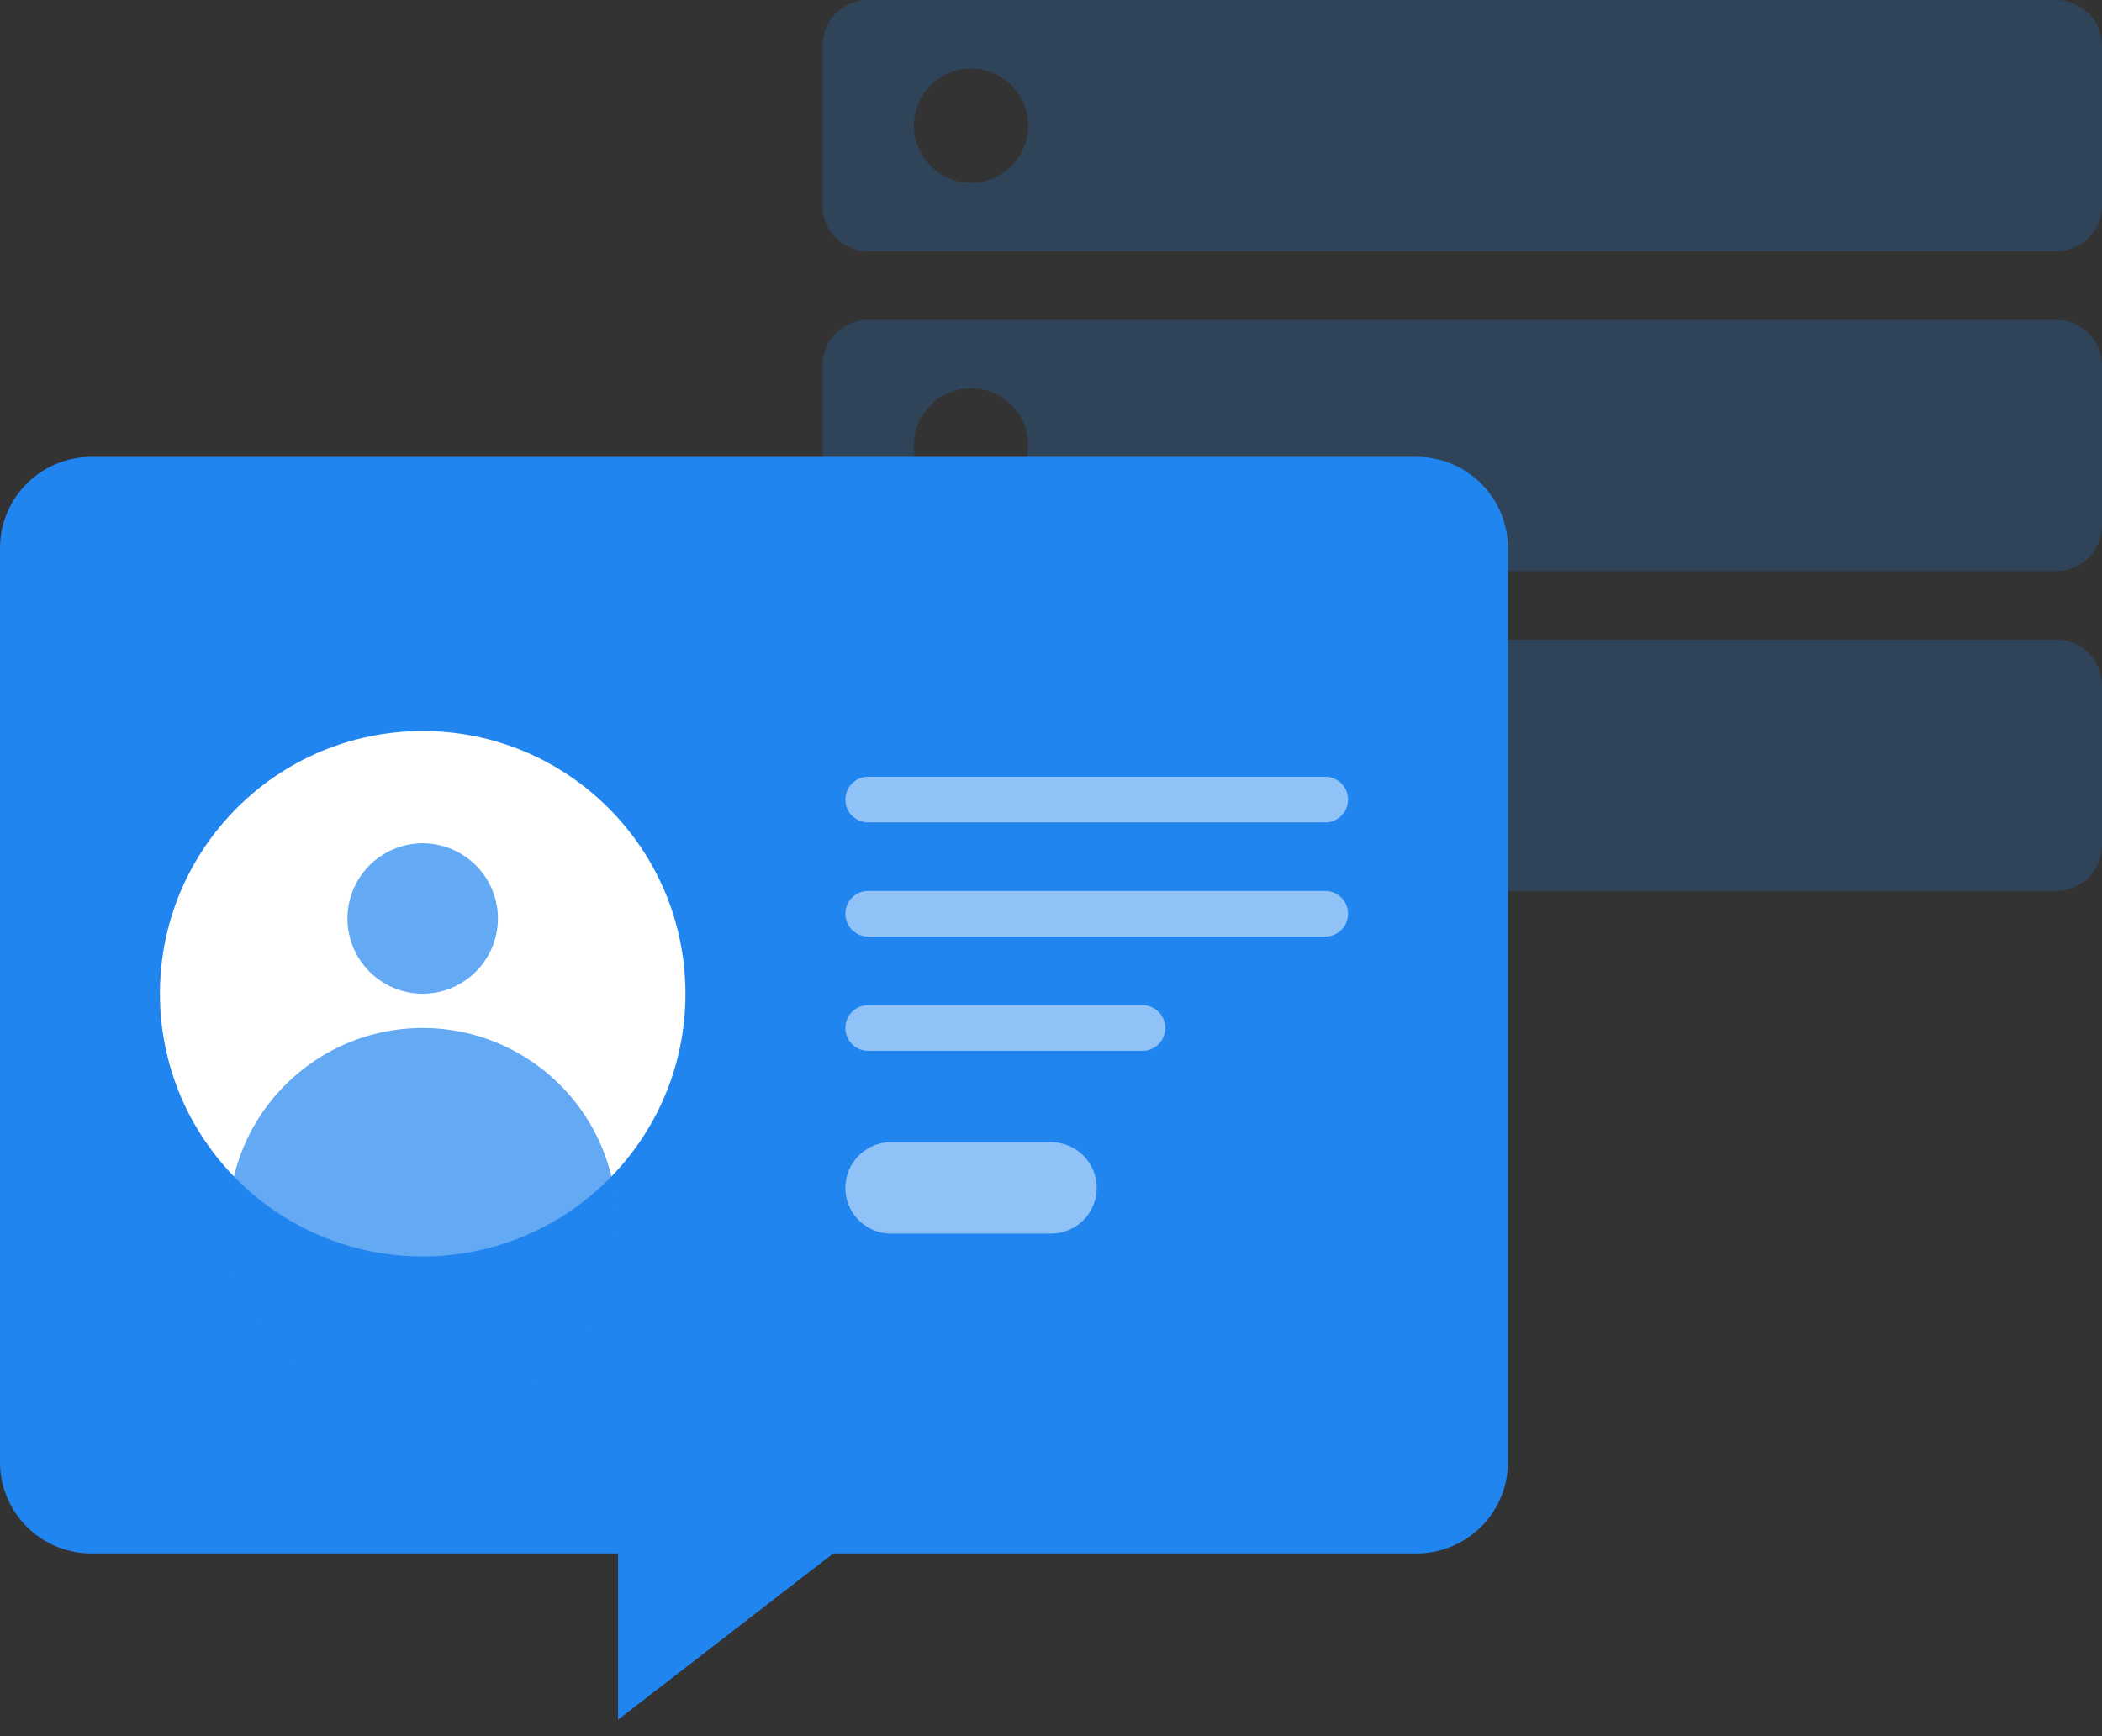
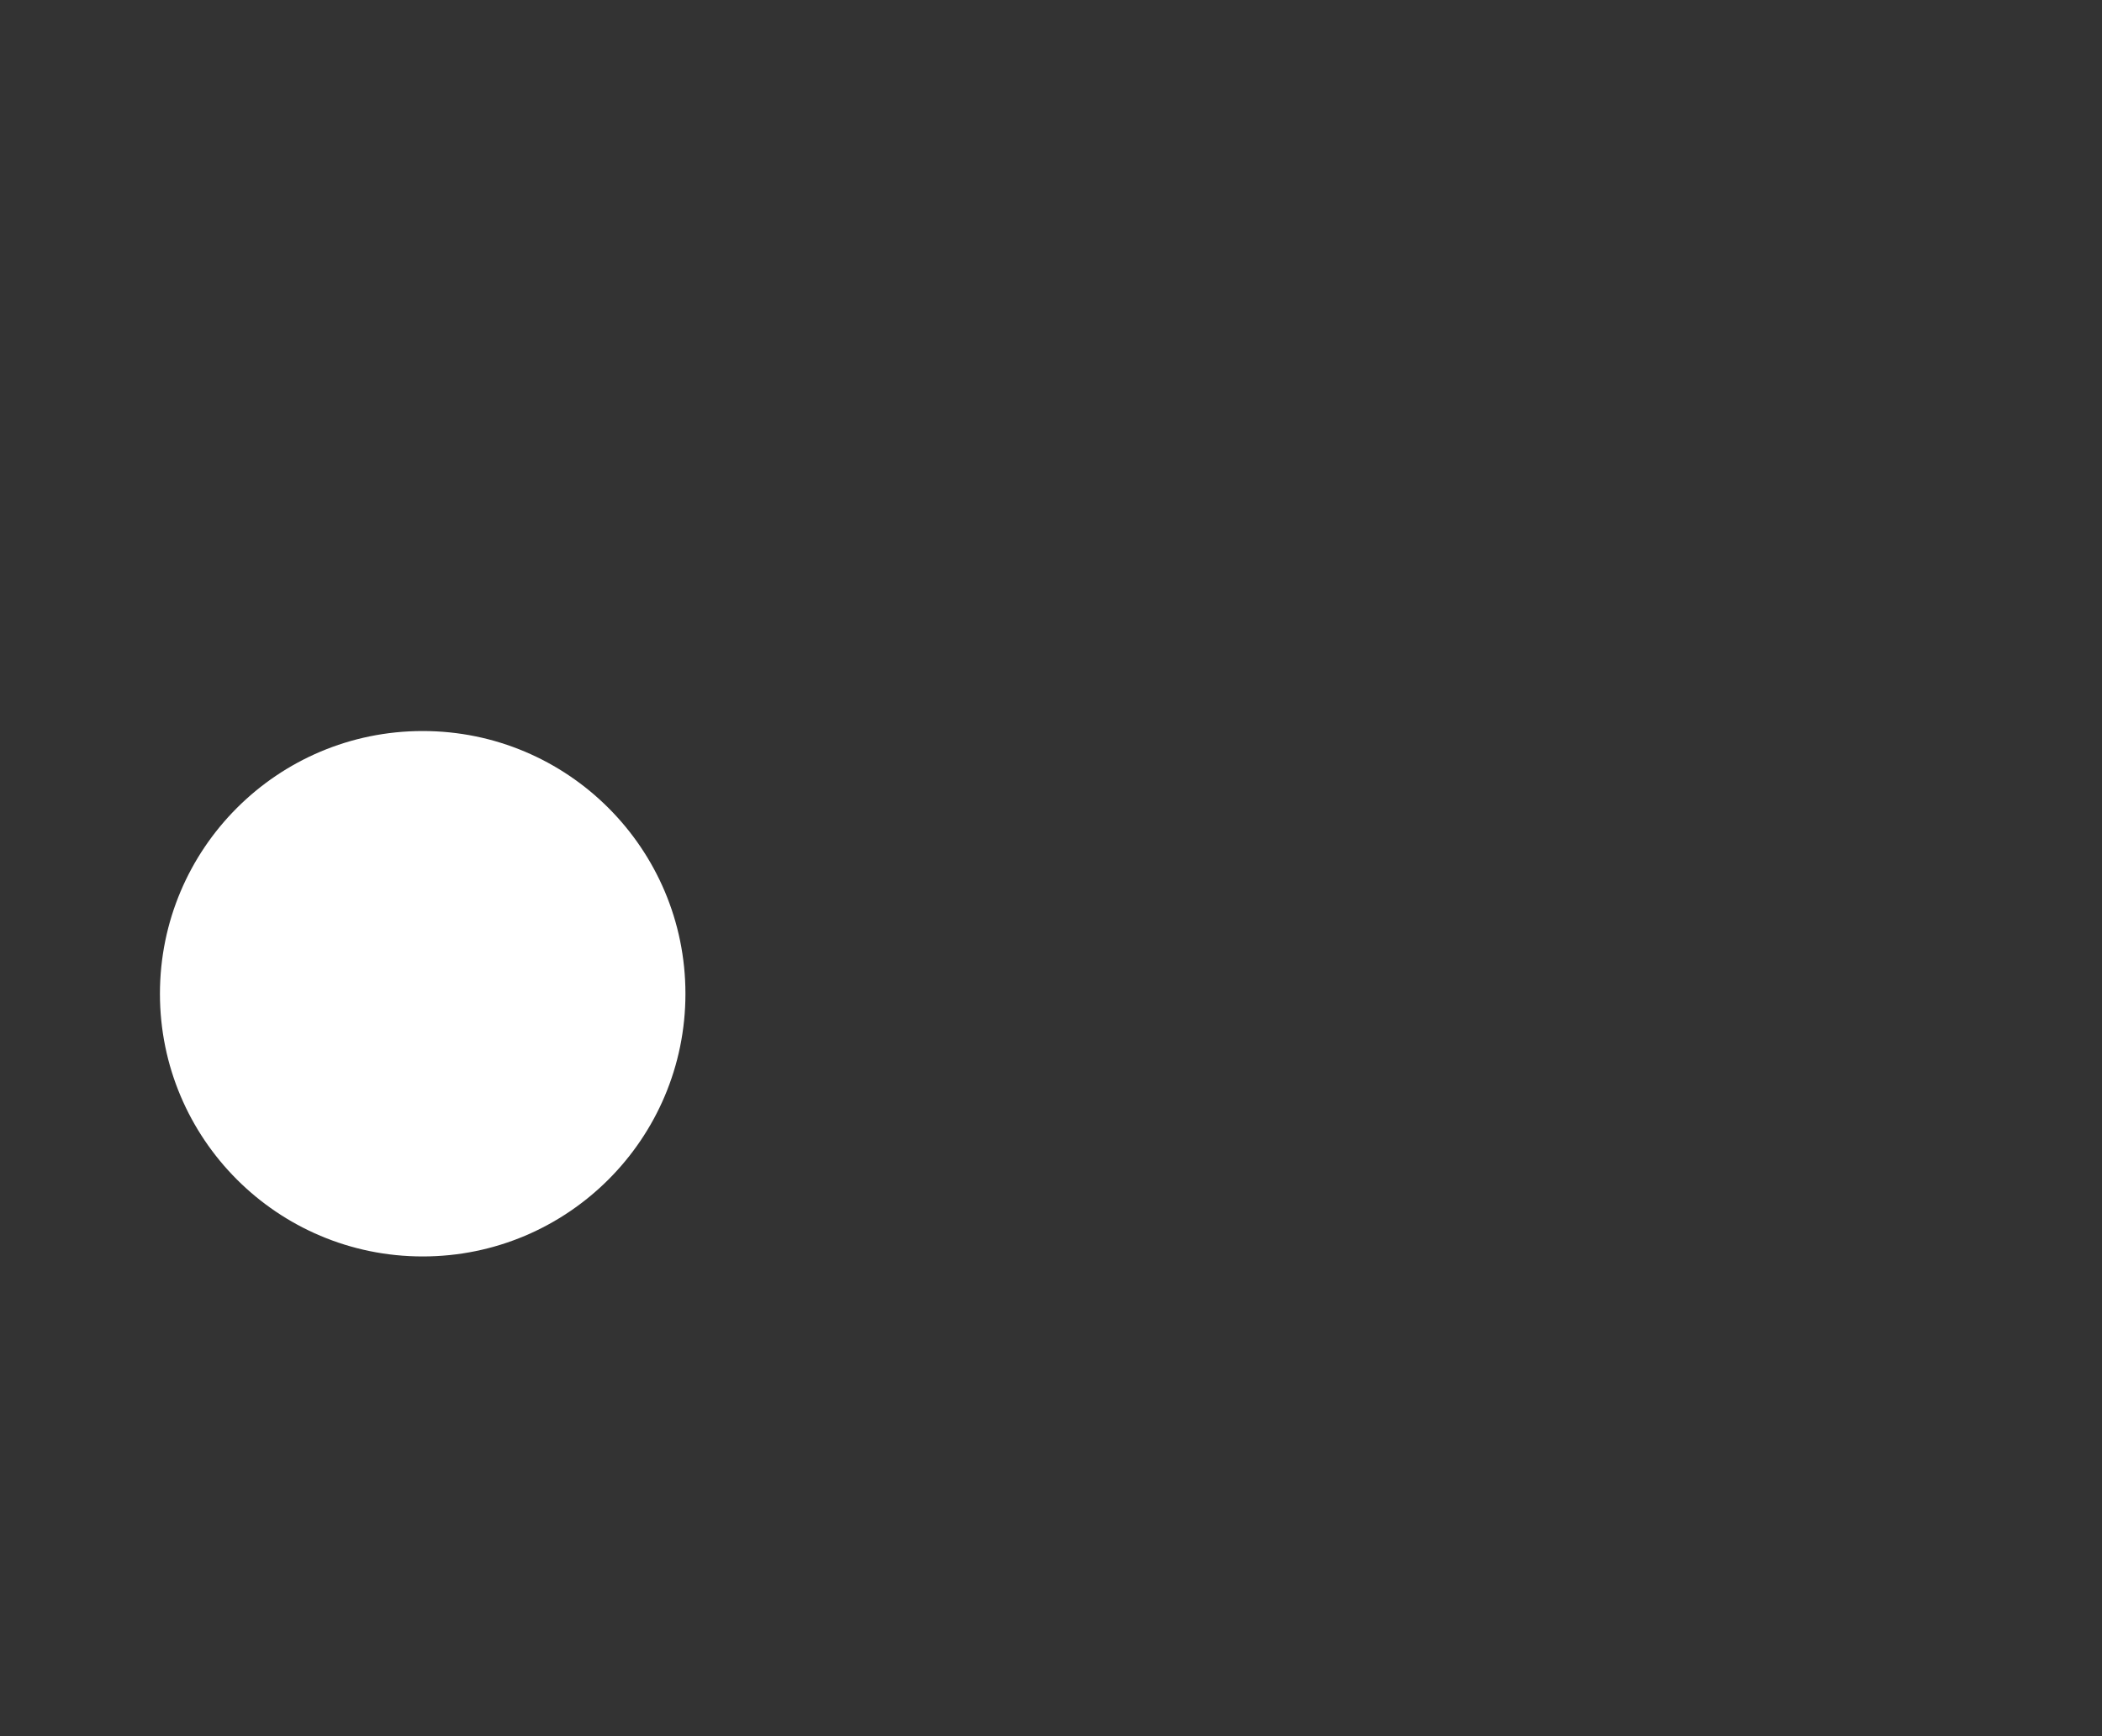
<svg xmlns="http://www.w3.org/2000/svg" width="92" height="76">
  <rect width="100%" height="100%" fill="#333333" stroke="none" />
  <g fill="none" fill-rule="evenodd">
-     <path d="M-2-10h96v96H-2z" />
-     <path d="M38 0h52a2 2 0 012 2v7a2 2 0 01-2 2H38a2 2 0 01-2-2V2a2 2 0 012-2zm4.5 8a2.5 2.5 0 100-5 2.5 2.5 0 000 5zM38 14h52a2 2 0 012 2v7a2 2 0 01-2 2H38a2 2 0 01-2-2v-7a2 2 0 012-2zm4.5 8a2.5 2.5 0 100-5 2.5 2.5 0 000 5zM38 28h52a2 2 0 012 2v7a2 2 0 01-2 2H38a2 2 0 01-2-2v-7a2 2 0 012-2zm4.5 8a2.5 2.5 0 100-5 2.5 2.5 0 000 5z" fill-opacity=".2" fill="#2185F0" />
-     <path d="M36.47 68l-9.42 7.28V68H4a4 4 0 01-4-4V24a4 4 0 014-4h58a4 4 0 014 4v40a4 4 0 01-4 4H36.47z" fill="#2185F0" />
-     <path d="M39 50h7a2 2 0 110 4h-7a2 2 0 110-4zm-1-16h20a1 1 0 010 2H38a1 1 0 010-2zm0 5h20a1 1 0 010 2H38a1 1 0 010-2zm0 5h12a1 1 0 010 2H38a1 1 0 010-2z" fill-opacity=".5" fill="#FFF" />
    <g transform="translate(7 32)">
      <circle fill="#FFF" cx="11.5" cy="11.5" r="11.5" />
-       <path d="M11.5 4.914a3.298 3.298 0 013.293 3.293A3.298 3.298 0 0111.5 11.5a3.298 3.298 0 01-3.293-3.293A3.298 3.298 0 0111.5 4.914zM11.5 30a8.5 8.5 0 110-17 8.5 8.5 0 010 17z" fill-opacity=".7" fill="#2185F0" fill-rule="nonzero" />
    </g>
  </g>
</svg>